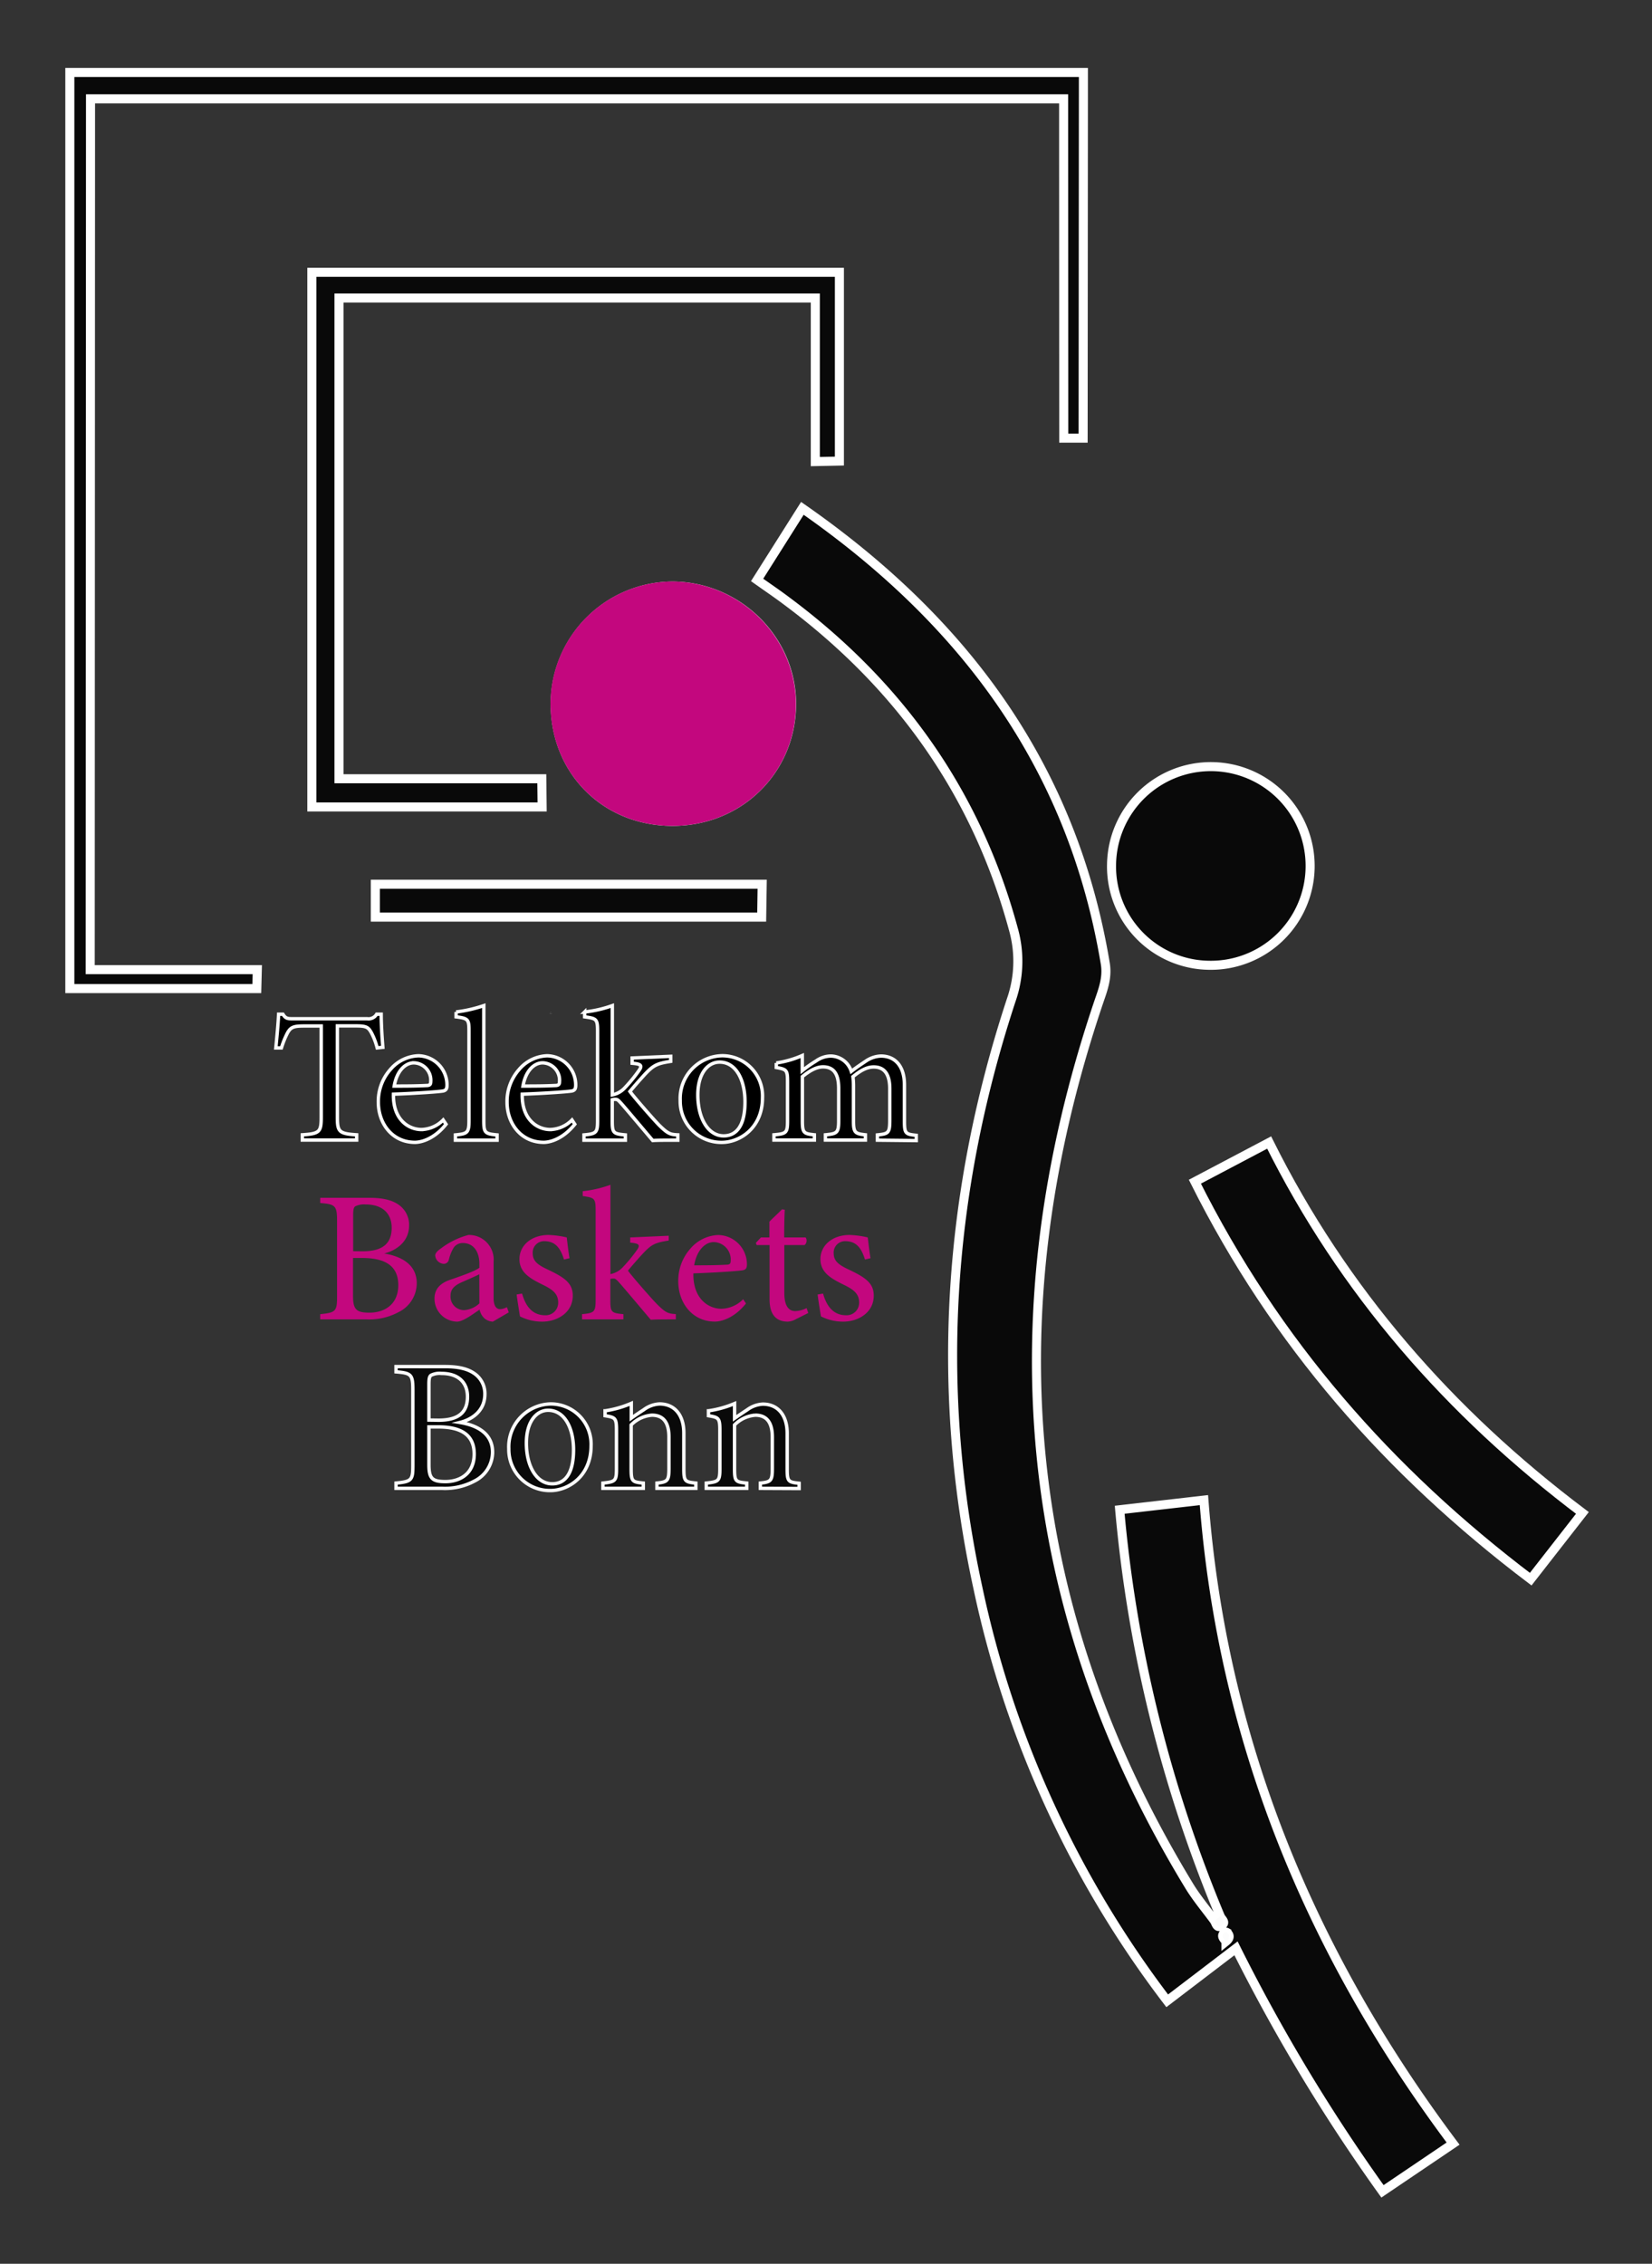
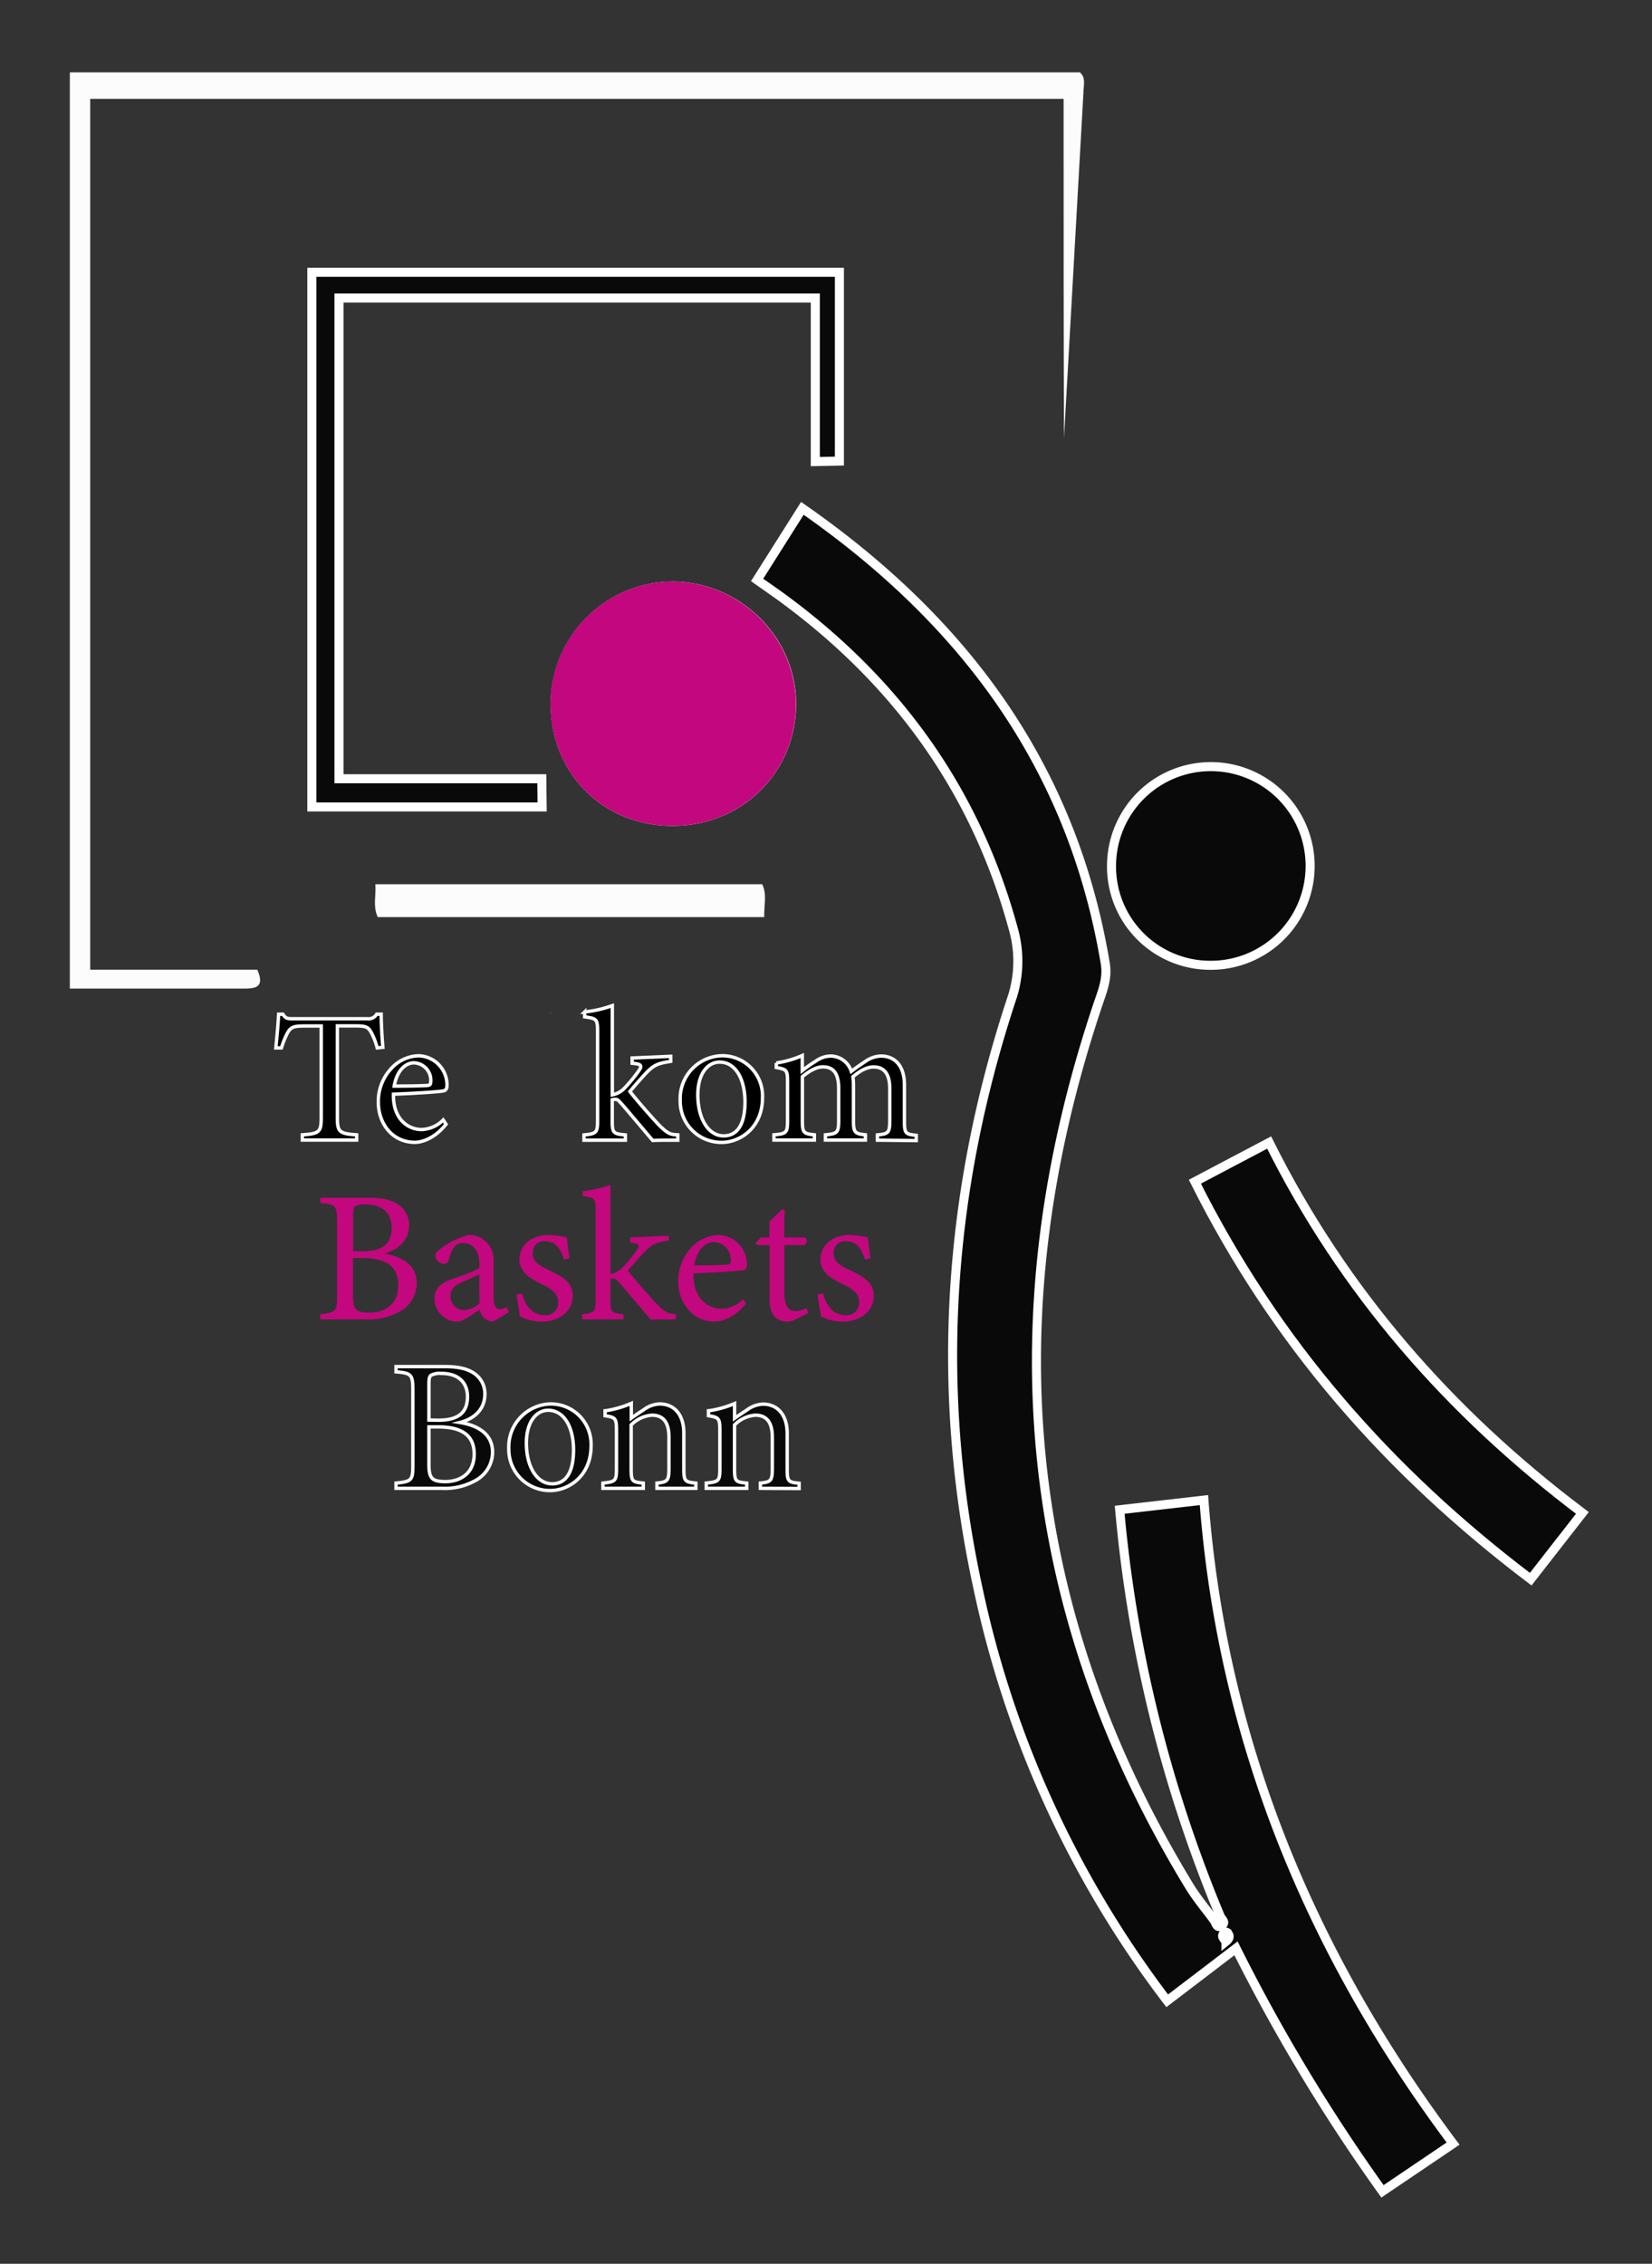
<svg xmlns="http://www.w3.org/2000/svg" id="Layer_1" data-name="Layer 1" width="365" height="500" viewBox="0 0 365 500">
  <rect x="0" y="0" width="365" height="500" fill="#333333" stroke="none" />
  <defs>
    <style>.cls-1{fill:#fcfcfc;}.cls-2,.cls-3,.cls-5,.cls-7{fill:#090909;}.cls-2,.cls-3,.cls-6,.cls-7{stroke:#fff;}.cls-2,.cls-7{stroke-miterlimit:10;}.cls-2,.cls-3{stroke-width:2px;}.cls-4{fill:#c3077e;}.cls-6,.cls-7{stroke-width:0.75px;}</style>
  </defs>
  <path class="cls-1" d="M268.39,424.29c-1.88-2.57-4-5-5.61-7.73-37.61-61.8-43-126.94-20.07-195,1-2.82,2-5.51,1.53-8.69-7.2-43.39-31-75.6-66.93-100.58l-10,15.81c2.35,1.67,4.44,3.09,6.46,4.6,24.88,18.51,42,42.38,50.15,72.49a25.92,25.92,0,0,1-.44,15.63c-14,42.62-17,86-7.39,129.9a228.29,228.29,0,0,0,41.83,91.21l15.2-11.59A395.94,395.94,0,0,0,305.45,484l15.6-10.56C289.26,431,270,384,266,331.33l-18.56,2.13a302,302,0,0,0,22.22,89.8Z" />
  <path class="cls-1" d="M239.37,20.61c0-1.61.64-3.44-.78-4.63H15.43V218.35h38.3c2.55,0,4.91-.13,3.12-4.18H19.93V21.83H235v6.74c0,22.71,0,45.43.08,68.14" />
  <path class="cls-1" d="M148.62,182.42c15.15,0,27-11.55,27.27-26.47s-12.06-27.35-27.16-27.51a27.08,27.08,0,0,0-27.07,26.76C121.54,170.7,133.15,182.43,148.62,182.42Z" />
  <path class="cls-1" d="M264,261c17.87,35.59,42.81,64,74.25,87.81l11.37-14.65c-29.46-22.2-52.85-49-69.21-81.81Z" />
  <path class="cls-1" d="M185.46,60.15H68.9V178.23h50.88c-.57-2.18.77-4.07-1.64-6.23H74.9V65.82H180.14V102c2.05.78,3.64.89,5.32-.11Z" />
  <path class="cls-1" d="M267.16,213.2a21.82,21.82,0,0,0,22.3-21.55,21.94,21.94,0,0,0-43.87-.72A21.8,21.8,0,0,0,267.16,213.2Z" />
  <path class="cls-1" d="M83.46,202.56h85.39c-.07-2.72.65-5.05-.45-7.26H82.93C83.12,197.88,82.34,200.13,83.46,202.56Z" />
  <polygon class="cls-1" points="121.68 223.55 121.44 223.88 121.87 223.91 121.68 223.55" />
  <path class="cls-2" d="M269.61,423.26a302,302,0,0,1-22.22-89.8L266,331.33C270,384,289.26,431,321.05,473.46L305.45,484a395.94,395.94,0,0,1-32.36-53.67l-15.2,11.59a228.29,228.29,0,0,1-41.83-91.21c-9.57-43.94-6.66-87.28,7.39-129.9a25.92,25.92,0,0,0,.44-15.63c-8.17-30.11-25.27-54-50.15-72.49-2-1.51-4.11-2.93-6.46-4.6l10-15.81c35.91,25,59.73,57.19,66.93,100.58.52,3.18-.57,5.87-1.53,8.69-22.94,68.05-17.54,133.19,20.07,195,1.65,2.71,3.73,5.16,5.61,7.73.34.65.57,1.74,1.58,1S269.88,423.92,269.61,423.26Zm1.26,5.55c.78-.63,1-1.28.19-2a.42.42,0,0,0-.42,0C269.63,427.55,270.36,428.16,270.87,428.81Z" />
-   <path class="cls-3" d="M19.93,214.17H56.85l-.11,4.18H15.43V16H239.37v4.63l-.06,76.14-4.28,0S235,51.28,235,28.57V21.83h-215Z" />
  <path class="cls-4" d="M148.62,182.42c-15.47,0-27.08-11.72-27-27.22a27.08,27.08,0,0,1,27.07-26.76c15.1.16,27.39,12.61,27.16,27.51S163.77,182.4,148.62,182.42Z" />
  <path class="cls-2" d="M264,261l16.41-8.65c16.36,32.79,39.75,59.61,69.21,81.81L338.2,348.79C306.76,325,281.82,296.57,264,261Z" />
  <path class="cls-3" d="M185.46,60.15v41.69l-5.32.11V65.82H74.9V172h44.81l.07,6.23H68.9V60.15Z" />
  <path class="cls-2" d="M267.16,213.2a21.8,21.8,0,0,1-21.57-22.27,21.94,21.94,0,1,1,21.57,22.27Z" />
-   <polygon class="cls-2" points="82.93 202.56 82.93 195.3 168.4 195.3 168.29 202.56 82.93 202.56" />
  <polygon class="cls-5" points="121.68 223.55 121.87 223.91 121.44 223.88 121.68 223.55" />
  <path class="cls-1" d="M270.87,428.81c-.51-.65-1.24-1.26-.23-2a.42.42,0,0,1,.42,0C271.86,427.53,271.65,428.18,270.87,428.81Z" />
-   <path class="cls-1" d="M269.61,423.26c.27.66,1.3,1.32.36,2s-1.24-.34-1.58-1Z" />
  <path class="cls-6" d="M83.34,231.45A15.1,15.1,0,0,0,82,228c-.66-1.12-1.07-1.41-3.35-1.41H74.54v20.13c0,3.23.33,3.68,4.26,3.93v1.16h-12v-1.16c3.84-.25,4.17-.66,4.17-3.93V226.61H67.18c-2.27,0-2.93.25-3.64,1.49a19.74,19.74,0,0,0-1.36,3.35H60.94c.25-2.52.5-5.13.62-7.44h.95c.62,1,1.08,1,2.23,1H81.11a2.08,2.08,0,0,0,2.11-1h1c0,1.94.17,4.92.37,7.31Z" />
  <path class="cls-6" d="M98.55,248.31c-2.64,3.31-5.54,4-6.86,4-5,0-8.1-4.13-8.1-8.88a10.59,10.59,0,0,1,2.69-7.24,8.48,8.48,0,0,1,6.16-3,6.45,6.45,0,0,1,6.32,6.41c0,.83-.17,1.2-.83,1.36-.82.17-6.11.54-11,.71-.13,5.54,3.26,7.81,6.2,7.81a7,7,0,0,0,4.79-2.11Zm-7.11-13.56c-1.9,0-3.76,1.78-4.34,5.13,2.32,0,4.63,0,7.07-.12.75,0,1-.21,1-.83A3.85,3.85,0,0,0,91.44,234.75Z" />
-   <path class="cls-6" d="M100.62,251.83v-1.16c2.64-.25,3-.46,3-3.18v-19.8c0-2.53-.2-2.77-2.85-3.1v-1.08a29.86,29.86,0,0,0,6.12-1.4v25.38c0,2.72.25,2.93,2.93,3.18v1.16Z" />
-   <path class="cls-6" d="M127,248.31c-2.65,3.31-5.54,4-6.86,4-5,0-8.11-4.13-8.11-8.88a10.64,10.64,0,0,1,2.69-7.24,8.5,8.5,0,0,1,6.16-3,6.44,6.44,0,0,1,6.32,6.41c0,.83-.16,1.2-.82,1.36-.83.17-6.12.54-11,.71-.12,5.54,3.27,7.81,6.2,7.81a7,7,0,0,0,4.8-2.11Zm-7.11-13.56c-1.9,0-3.76,1.78-4.34,5.13,2.31,0,4.63,0,7.07-.12.74,0,1-.21,1-.83A3.85,3.85,0,0,0,119.88,234.75Z" />
  <path class="cls-6" d="M149.76,251.83c-2.23,0-4.67,0-5.54.08-.25-.29-6.74-8-7-8.23-.58-.66-.83-.87-1.2-.87a2.38,2.38,0,0,0-.75.09v4.59c0,2.77.21,2.93,2.9,3.18v1.16h-9.14v-1.16c2.77-.25,3-.54,3-3.18V227.73c0-2.69-.29-2.77-2.85-3.14v-1.08a26.14,26.14,0,0,0,6.11-1.4v19.71a5,5,0,0,0,2.65-1.44,33.28,33.28,0,0,0,3.18-3.85c.87-1.2.54-1.53-1.45-1.69v-1.16l8.52-.37v1.11c-2.89.46-3.72.79-5.5,2.65-.78.83-2.64,2.93-3.51,4,.83,1.16,5,5.95,6.41,7.4,2,2,2.56,2.11,4.17,2.19Z" />
  <path class="cls-6" d="M159.47,233.18a8.89,8.89,0,0,1,9,9.26c0,6.7-5,9.88-9,9.88a9.08,9.08,0,0,1-9.18-9.22A9.47,9.47,0,0,1,159.47,233.18Zm-.49,1.41c-2.53,0-4.8,2.44-4.8,7.23,0,5.25,2.32,9.06,5.7,9.06,2.57,0,4.72-1.86,4.72-7.53C164.6,238.52,162.61,234.59,159,234.59Z" />
  <path class="cls-6" d="M193.86,251.83v-1.16c2.44-.25,2.73-.41,2.73-3.31v-6.9c0-2.94-1-4.8-3.56-4.8-1.57,0-3,.87-4.58,2.15a17.83,17.83,0,0,1,.12,1.78v8c0,2.6.37,2.81,2.64,3.06v1.16h-8.84v-1.16c2.56-.25,2.93-.41,2.93-3.14v-7.11c0-3.06-1-4.76-3.47-4.76-1.65,0-3.26,1.12-4.55,2.15v9.72c0,2.73.29,2.89,2.65,3.14v1.16H171v-1.16c2.73-.25,3-.41,3-3.14V239c0-2.64-.17-2.81-2.48-3.22v-1a22.07,22.07,0,0,0,5.74-1.65v3.35a28.85,28.85,0,0,1,3.06-2.15,5.67,5.67,0,0,1,3.27-1.08,4.83,4.83,0,0,1,4.5,3.39c1.16-.91,2.24-1.61,3.27-2.31a6.28,6.28,0,0,1,3.27-1.08c3.22,0,5.2,2.32,5.2,6.37v8c0,2.77.25,2.89,2.61,3.14v1.16Z" />
  <path class="cls-4" d="M84.89,276.86c4,.66,7.19,2.57,7.19,6.58a7.13,7.13,0,0,1-4,6.36,13.63,13.63,0,0,1-7.15,1.61H70.75v-1.15c3.52-.33,3.72-.71,3.72-4V269.71c0-3.43-.37-3.72-3.72-4v-1.15H81.58c3.1,0,5,.53,6.37,1.44a5.39,5.39,0,0,1,2.44,4.63C90.39,274.51,87.21,276.28,84.89,276.86Zm-4.75-.49c4.54,0,6.4-1.82,6.4-5.21,0-2.89-1.77-5.13-5.74-5.13a4.32,4.32,0,0,0-2.32.42c-.33.24-.45.7-.45,2v7.9ZM78,286.21c0,3,.7,3.72,3.64,3.72,3.22,0,6.36-1.74,6.36-6.08s-3-6-8-6H78Z" />
  <path class="cls-4" d="M108.9,291.91a3,3,0,0,1-1.94-.79,3.74,3.74,0,0,1-1-1.86c-1.66,1.12-3.68,2.65-5,2.65A5.07,5.07,0,0,1,96,286.83c0-2,1.12-3.35,3.39-4.14,2.53-.87,5.63-1.94,6.53-2.69v-.82c0-2.94-1.48-4.63-3.63-4.63a2.41,2.41,0,0,0-2,.95,9,9,0,0,0-1.11,2.69,1.15,1.15,0,0,1-1.2.95,2,2,0,0,1-1.82-1.82c0-.58.54-1.08,1.37-1.66a17.45,17.45,0,0,1,5.95-2.89,5.44,5.44,0,0,1,5.58,5.91v8c0,1.9.7,2.48,1.44,2.48a3.35,3.35,0,0,0,1.49-.45l.42,1.15Zm-3-10.46c-.9.46-2.89,1.32-3.84,1.74-1.57.7-2.52,1.49-2.52,3a3,3,0,0,0,3,3.18,5.45,5.45,0,0,0,3.38-1.49Z" />
  <path class="cls-4" d="M124.61,278.19c-.75-2.4-1.82-4.05-4.34-4.05a2.51,2.51,0,0,0-2.57,2.68c0,1.78,1.2,2.61,3.52,3.68,3.55,1.7,5.33,2.94,5.33,5.66,0,3.81-3.47,5.75-6.74,5.75a10.76,10.76,0,0,1-4.92-1.16c-.2-1.2-.57-3.47-.74-4.83l1.2-.21c.74,2.65,2.19,4.79,5.08,4.79a2.76,2.76,0,0,0,2.9-2.81c0-1.86-1.12-2.81-3.31-3.88-2.89-1.41-5.25-2.73-5.25-5.71s2.56-5.33,6.45-5.33a20.87,20.87,0,0,1,4,.54c.12,1,.41,3.59.62,4.59Z" />
  <path class="cls-4" d="M149.32,291.41c-2.23,0-4.67,0-5.53.09-.25-.29-6.74-8-7-8.23-.58-.66-.83-.87-1.2-.87a2.56,2.56,0,0,0-.74.08v4.59c0,2.77.2,2.94,2.89,3.19v1.15h-9.14v-1.15c2.77-.25,3-.54,3-3.19V267.31c0-2.68-.29-2.76-2.85-3.14V263.1a25.82,25.82,0,0,0,6.12-1.41v19.72A4.93,4.93,0,0,0,137.5,280a34.06,34.06,0,0,0,3.18-3.84c.87-1.2.54-1.53-1.44-1.7v-1.15l8.51-.37V274c-2.89.46-3.72.79-5.49,2.65-.79.82-2.65,2.93-3.52,4,.83,1.15,5,5.95,6.41,7.39,2,2,2.56,2.11,4.17,2.2Z" />
  <path class="cls-4" d="M164.82,287.9c-2.64,3.31-5.54,4-6.86,4-5,0-8.1-4.13-8.1-8.89a10.63,10.63,0,0,1,2.68-7.23,8.5,8.5,0,0,1,6.16-3,6.45,6.45,0,0,1,6.33,6.41c0,.82-.17,1.2-.83,1.36-.83.17-6.12.54-11,.7-.12,5.54,3.27,7.82,6.21,7.82a7,7,0,0,0,4.79-2.11Zm-7.11-13.56c-1.9,0-3.76,1.78-4.34,5.13,2.32,0,4.63,0,7.07-.13.74,0,1-.2,1-.82A3.85,3.85,0,0,0,157.71,274.34Z" />
  <path class="cls-4" d="M175.85,291.37a4.19,4.19,0,0,1-1.77.54c-2.65,0-4.05-1.61-4.05-4.92V275h-2.86l-.16-.49,1.12-1.2H170v-3.48c.78-.82,2-1.9,2.77-2.72l.62.08c-.09,1.74-.13,4.13-.13,6.12H178a1.28,1.28,0,0,1-.24,1.69h-4.47v10.58c0,3.35,1.33,4,2.4,4a5.91,5.91,0,0,0,2.52-.66l.37,1.08Z" />
  <path class="cls-4" d="M191.11,278.19c-.75-2.4-1.82-4.05-4.34-4.05a2.51,2.51,0,0,0-2.57,2.68c0,1.78,1.2,2.61,3.52,3.68,3.55,1.7,5.33,2.94,5.33,5.66,0,3.81-3.47,5.75-6.74,5.75a10.76,10.76,0,0,1-4.92-1.16c-.21-1.2-.58-3.47-.74-4.83l1.2-.21c.74,2.65,2.19,4.79,5.08,4.79a2.75,2.75,0,0,0,2.89-2.81c0-1.86-1.11-2.81-3.3-3.88-2.9-1.41-5.25-2.73-5.25-5.71s2.56-5.33,6.45-5.33a20.62,20.62,0,0,1,4,.54c.13,1,.42,3.59.62,4.59Z" />
  <path class="cls-7" d="M101.63,314.18c4,.66,7.2,2.56,7.2,6.57a7.17,7.17,0,0,1-4,6.37,13.76,13.76,0,0,1-7.16,1.61H87.5v-1.16c3.51-.33,3.72-.7,3.72-4V307c0-3.43-.38-3.72-3.72-4v-1.16H98.33c3.1,0,5,.54,6.36,1.45a5.39,5.39,0,0,1,2.44,4.63C107.13,311.82,104,313.6,101.63,314.18Zm-4.75-.5c4.55,0,6.41-1.82,6.41-5.21,0-2.89-1.78-5.12-5.75-5.12a4.28,4.28,0,0,0-2.31.41c-.34.25-.46.7-.46,2v7.89Zm-2.11,9.84c0,3,.7,3.72,3.64,3.72,3.22,0,6.36-1.74,6.36-6.08s-3-6-8-6h-2Z" />
  <path class="cls-7" d="M121.59,310.09a8.89,8.89,0,0,1,9,9.26c0,6.69-5,9.87-9,9.87a9.07,9.07,0,0,1-9.17-9.21A9.47,9.47,0,0,1,121.59,310.09Zm-.49,1.4c-2.52,0-4.8,2.44-4.8,7.24,0,5.24,2.32,9,5.71,9,2.56,0,4.71-1.86,4.71-7.53C126.72,315.42,124.74,311.49,121.1,311.49Z" />
  <path class="cls-7" d="M145.15,328.73v-1.16c2.4-.25,2.65-.54,2.65-3.35V317.4c0-2.89-1-4.83-3.76-4.83a7.2,7.2,0,0,0-4.59,2.15v9.67c0,2.85.25,2.93,2.68,3.18v1.16h-8.92v-1.16c2.72-.29,3-.45,3-3.18v-8.52c0-2.68-.29-2.81-2.52-3.18v-1.08a23.24,23.24,0,0,0,5.79-1.65v3.27c.82-.58,1.73-1.2,2.81-1.9a6.29,6.29,0,0,1,3.43-1.24c3.31,0,5.37,2.43,5.37,6.44v7.86c0,2.81.25,2.93,2.65,3.18v1.16Z" />
  <path class="cls-7" d="M168,328.73v-1.16c2.39-.25,2.64-.54,2.64-3.35V317.4c0-2.89-1-4.83-3.76-4.83a7.22,7.22,0,0,0-4.59,2.15v9.67c0,2.85.25,2.93,2.69,3.18v1.16h-8.93v-1.16c2.73-.29,3-.45,3-3.18v-8.52c0-2.68-.29-2.81-2.52-3.18v-1.08A23.16,23.16,0,0,0,162.3,310v3.27c.83-.58,1.74-1.2,2.81-1.9a6.32,6.32,0,0,1,3.43-1.24c3.31,0,5.38,2.43,5.38,6.44v7.86c0,2.81.25,2.93,2.64,3.18v1.16Z" />
</svg>